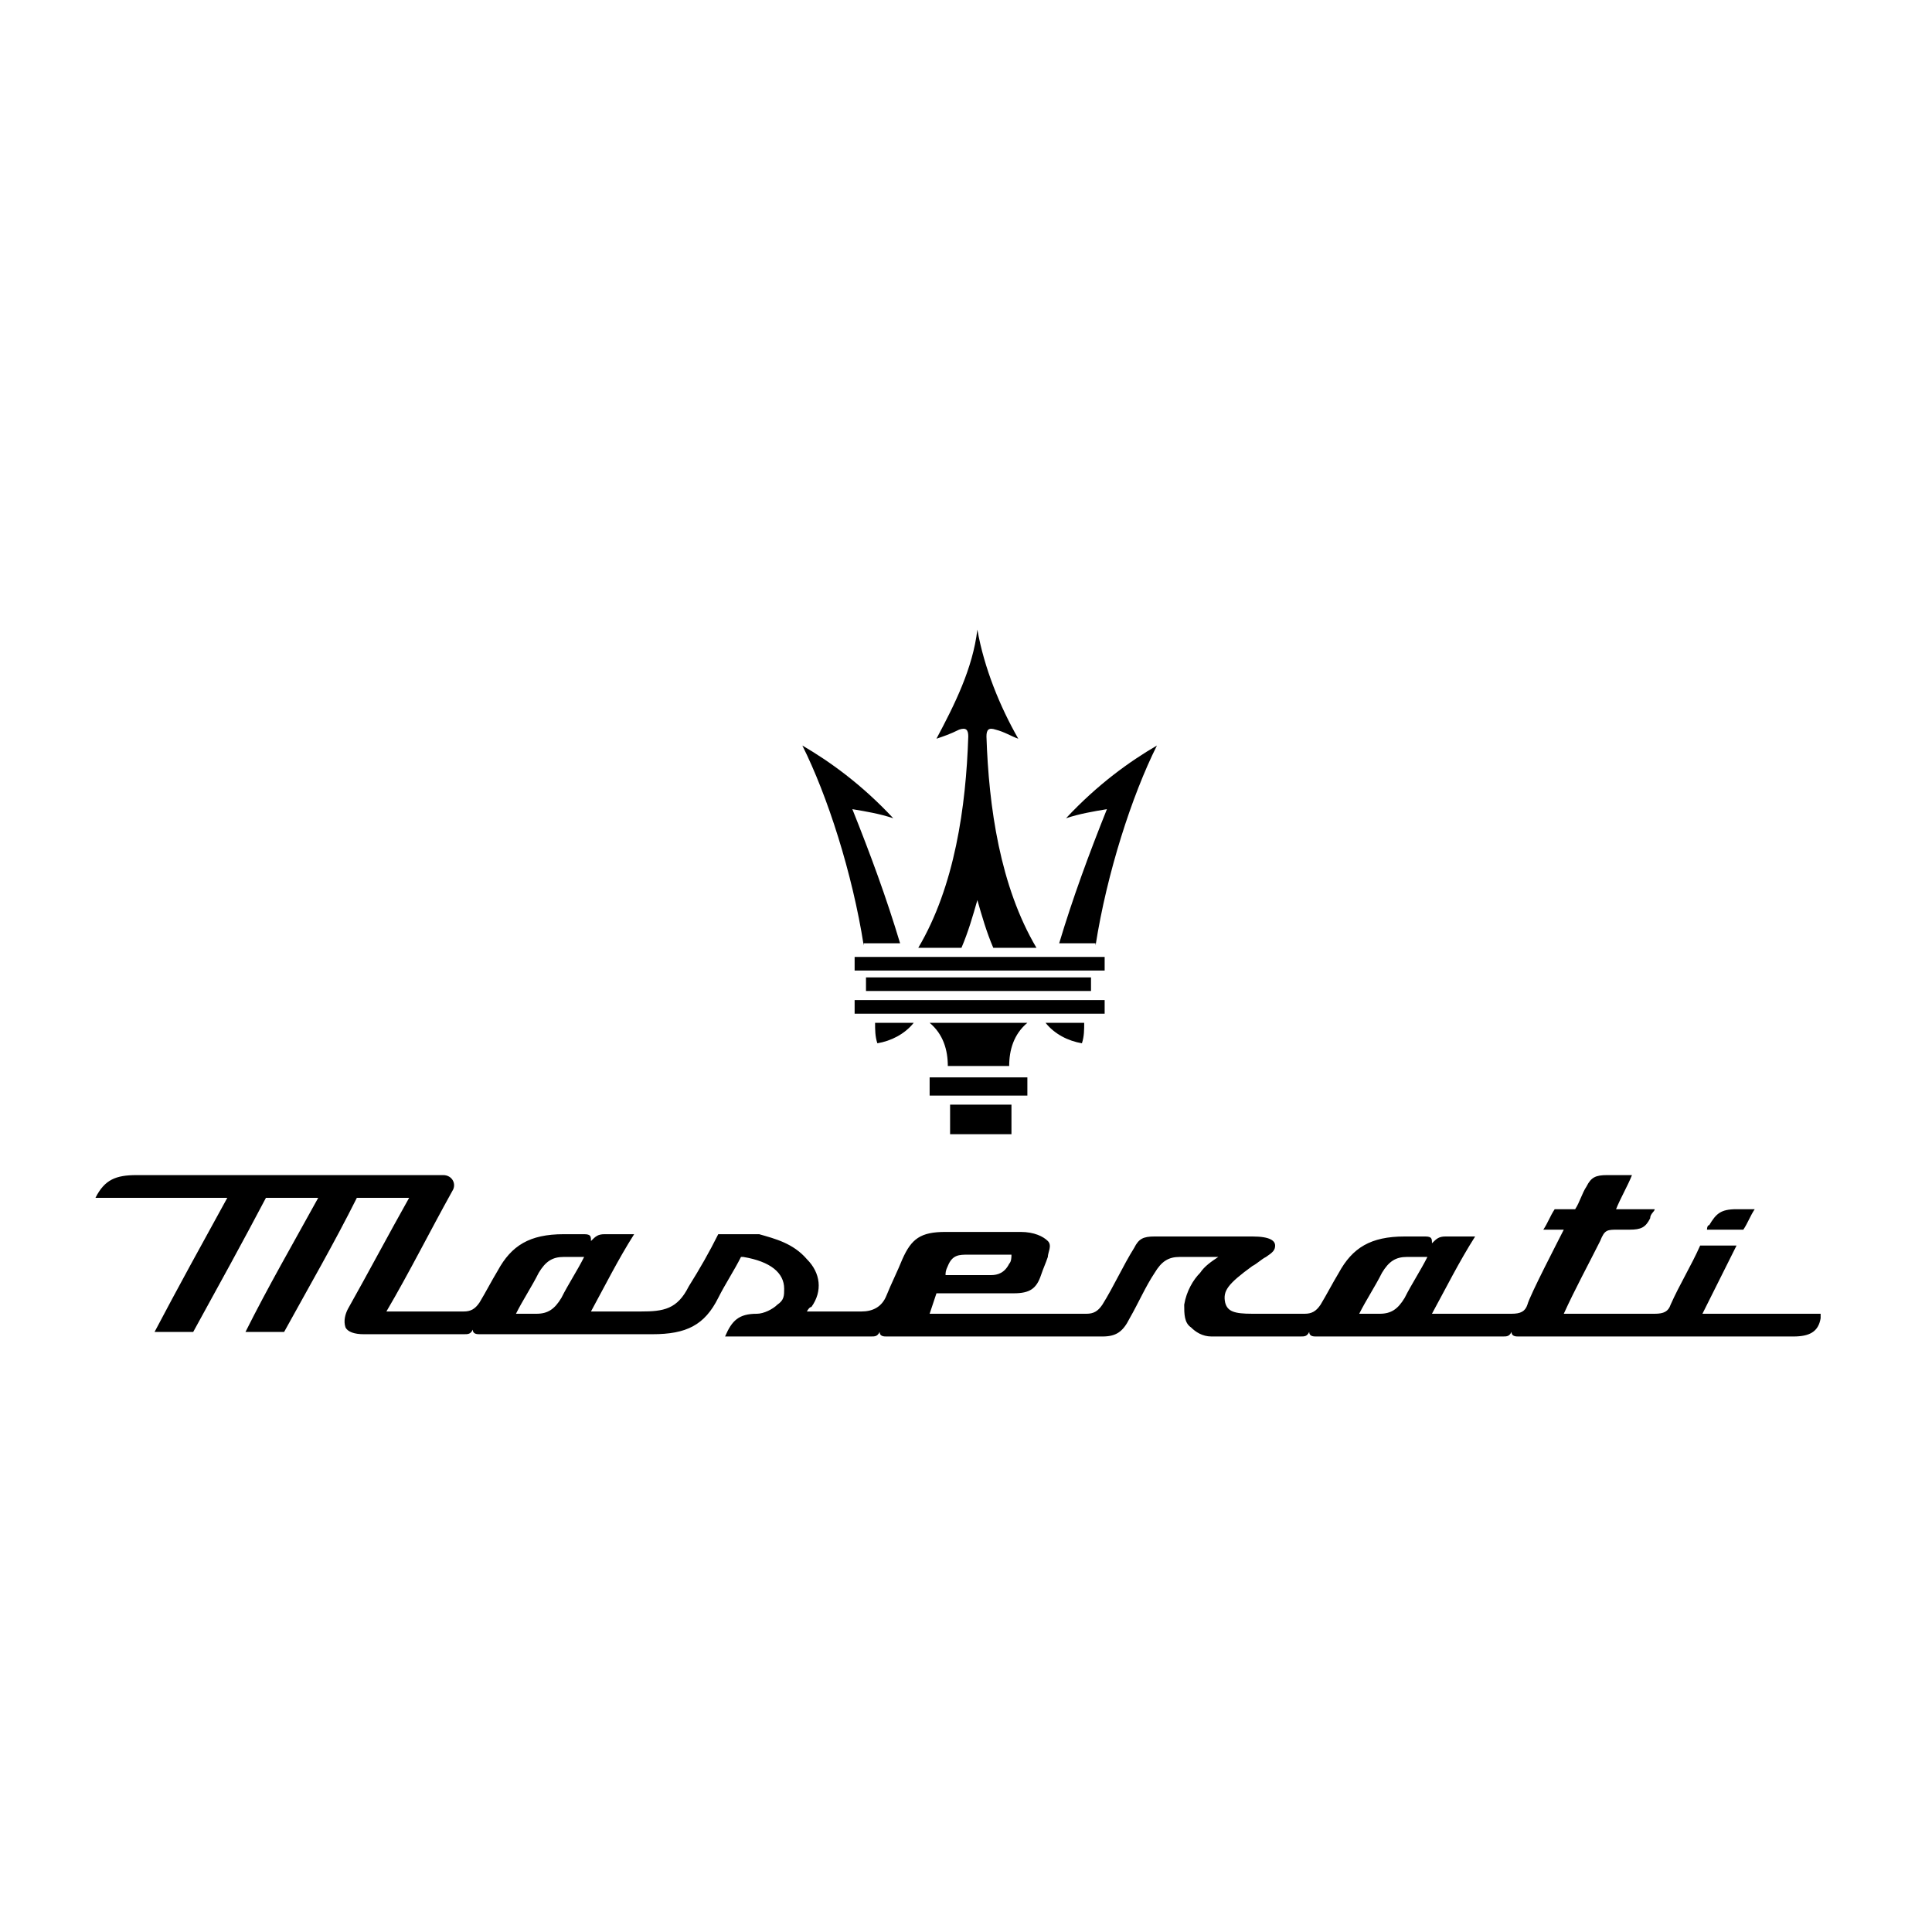
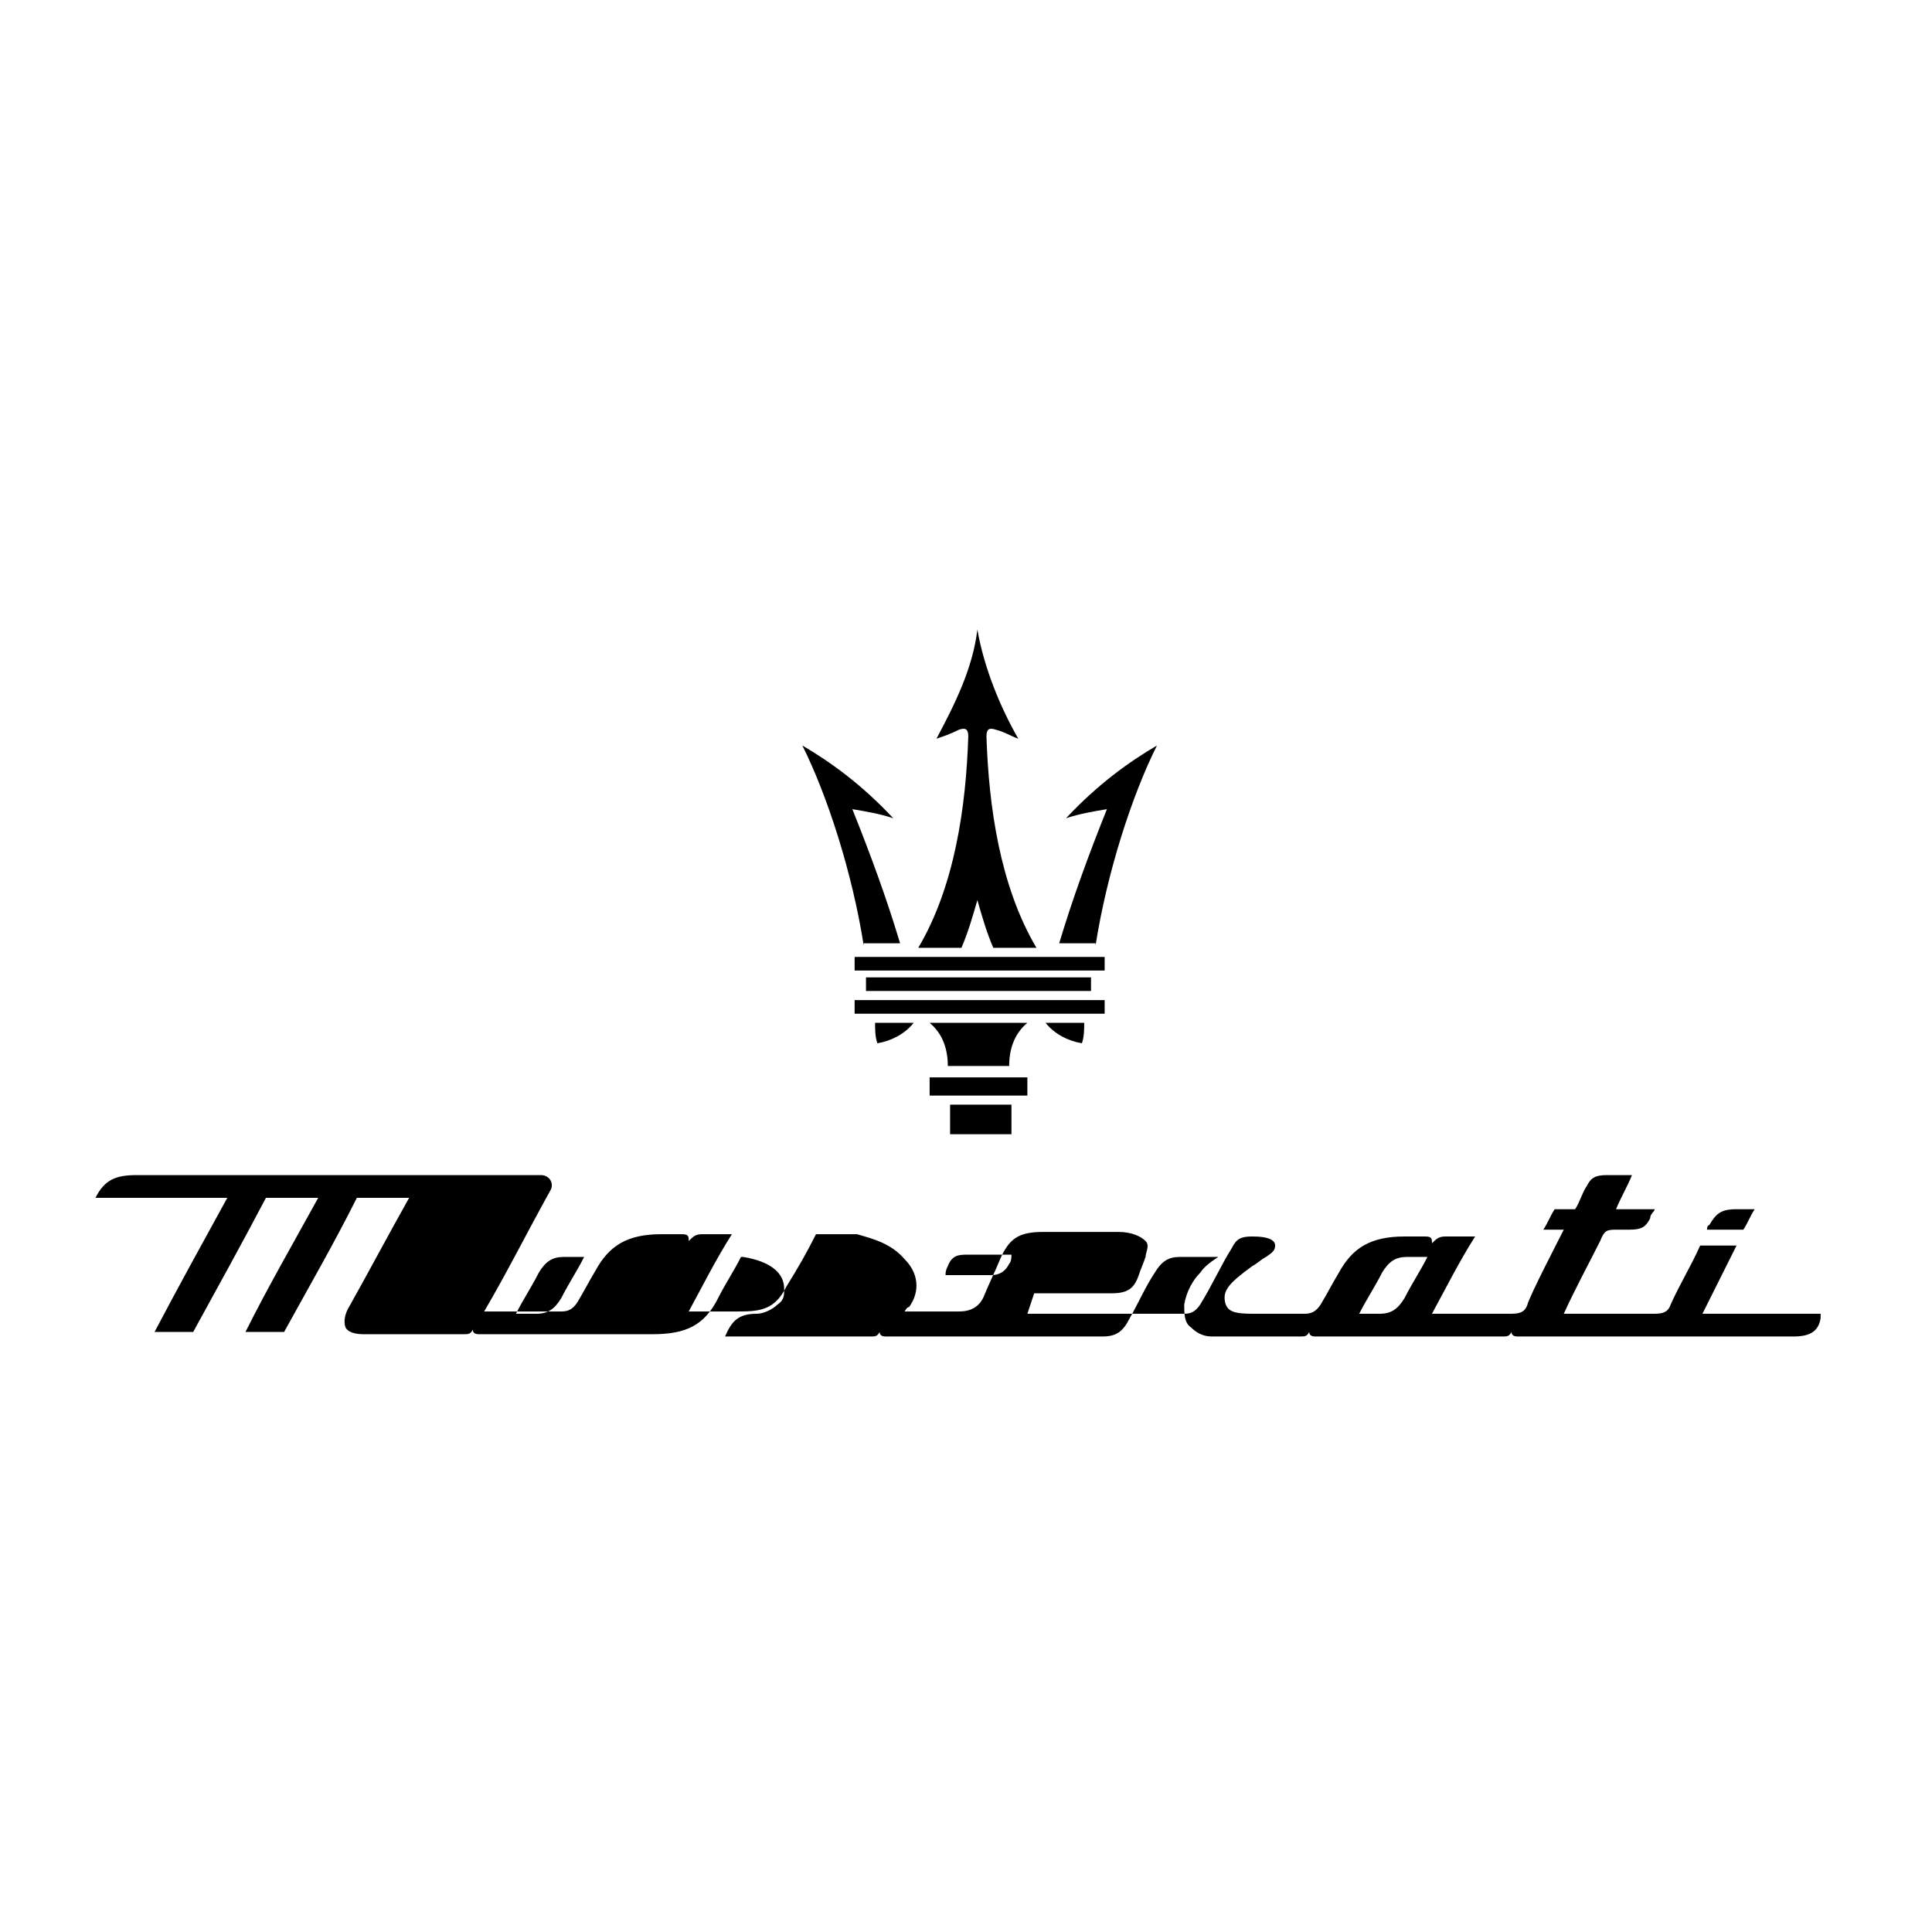
<svg xmlns="http://www.w3.org/2000/svg" id="Layer_1" version="1.1" viewBox="0 0 85 85">
-   <path d="M76.7,54.1h-1.6c0,0,0-.2.1-.2.3-.5.5-.7,1.2-.7h.8c-.2.3-.3.6-.5.9ZM74.9,57.8c.5-1,1-2,1.5-3h-1.6c-.4.9-.9,1.7-1.3,2.6-.1.3-.3.4-.7.4h-4c.5-1.1,1.1-2.2,1.6-3.2.2-.5.3-.5.8-.5h.5c.5,0,.7-.1.9-.5,0-.2.2-.3.2-.4h-1.7c.2-.5.5-1,.7-1.5h-1.1c-.5,0-.7.1-.9.5-.2.3-.3.7-.5,1h-.9c-.2.3-.3.6-.5.9h.9c-.2.4-1.5,2.9-1.6,3.3-.1.3-.3.4-.7.4h-3.5c.6-1.1,1.2-2.3,1.9-3.4h-1.3c-.3,0-.4.1-.6.3,0-.2,0-.3-.3-.3h-.9c-1.5,0-2.3.5-2.9,1.6-.3.5-.5.9-.8,1.4-.2.3-.4.4-.7.4h-2.3c-.8,0-1.1-.1-1.2-.5-.1-.5.1-.8,1.2-1.6.2-.1.4-.3.6-.4.3-.2.4-.3.4-.5,0-.2-.2-.4-1-.4h-4.3c-.5,0-.7.1-.9.5-.5.8-.9,1.7-1.4,2.5-.2.3-.4.4-.7.4h-6.9c.1-.3.2-.6.3-.9h3.4c.7,0,1-.2,1.2-.8.1-.3.2-.5.3-.8,0-.2.2-.5,0-.7-.2-.2-.6-.4-1.2-.4h-3.3c-1.1,0-1.5.3-1.9,1.2-.2.5-.5,1.1-.7,1.6-.2.5-.6.7-1.1.7h-2.4c0,0,.1-.2.2-.2.5-.7.4-1.5-.2-2.1-.6-.7-1.4-.9-2.1-1.1h-1.8c-.4.8-.8,1.5-1.3,2.3-.5,1-1.1,1.1-2.1,1.1h-2.2c.6-1.1,1.2-2.3,1.9-3.4h-1.3c-.3,0-.4.1-.6.3,0-.2,0-.3-.3-.3h-.9c-1.5,0-2.3.5-2.9,1.6-.3.5-.5.9-.8,1.4-.2.3-.4.4-.7.4h-3.4c1-1.7,1.9-3.5,2.9-5.3.2-.3,0-.7-.4-.7H6c-.9,0-1.4.2-1.8,1h5.8c-1.1,2-2.2,4-3.2,5.9h1.7c1.1-2,2.2-4,3.2-5.9h2.3c-1.1,2-2.2,3.9-3.2,5.9h1.7c1.1-2,2.2-3.9,3.2-5.9h2.3c-.9,1.6-1.8,3.3-2.7,4.9-.1.2-.2.5-.1.8.1.2.4.3.8.3h4.4c.2,0,.3,0,.4-.2,0,.2.2.2.3.2h7.6c1.5,0,2.3-.4,2.9-1.6.3-.6.7-1.2,1-1.8,0,0,0,0,.1,0,1.2.2,1.8.7,1.8,1.4,0,.3,0,.5-.3.7-.2.2-.6.4-.9.4-.8,0-1.1.3-1.4,1h6.4c.2,0,.3,0,.4-.2,0,.2.2.2.3.2h9.5c.6,0,.9-.2,1.2-.8.4-.7.7-1.4,1.1-2,.3-.5.6-.7,1.1-.7h1.7c-.3.2-.6.4-.8.7-.3.3-.6.8-.7,1.4,0,.4,0,.8.3,1,.2.2.5.4.9.4h3.9c.2,0,.3,0,.4-.2,0,.2.2.2.3.2h8.2c.2,0,.3,0,.4-.2,0,.2.2.2.3.2h12.1c.7,0,1.1-.2,1.2-.8,0,0,0-.1,0-.2-1.9,0-3.8,0-5.7,0ZM41.7,55.7c.2-.5.5-.5.9-.5h1.9c0,.1,0,.3-.1.4-.2.4-.5.5-.8.5h-2c0-.1,0-.2.1-.4ZM24.7,57.1c-.3.5-.6.7-1.1.7h-.9c.3-.6.7-1.2,1-1.8.3-.5.6-.7,1.1-.7h.9c-.3.6-.7,1.2-1,1.8ZM61.8,57.1c-.3.5-.6.7-1.1.7h-.9c.3-.6.7-1.2,1-1.8.3-.5.6-.7,1.1-.7h.9c-.3.6-.7,1.2-1,1.8ZM40.9,48.2v-.8h4.3v.8h-4.3ZM43.1,49.9h1.4v-1.3h-2.7v1.3h1.4M41.7,46.9c0-.7-.2-1.4-.8-1.9h4.3c-.6.5-.8,1.2-.8,1.9h-2.7ZM38.1,43.6v-.6h9.9v.6h-9.9ZM38.6,45.9c.6-.1,1.2-.4,1.6-.9h-1.7c0,.3,0,.6.1.9ZM47.6,45.9c-.6-.1-1.2-.4-1.6-.9h1.7c0,.3,0,.6-.1.9ZM38,41.6c-.5-3.2-1.6-6.6-2.7-8.8,1.2.7,2.6,1.7,4,3.2-.6-.2-1.2-.3-1.8-.4.8,2,1.5,3.9,2.1,5.9-.5,0-1.1,0-1.6,0ZM48.2,41.6c.5-3.2,1.6-6.6,2.7-8.8-1.2.7-2.6,1.7-4,3.2.6-.2,1.2-.3,1.8-.4-.8,2-1.5,3.9-2.1,5.9.5,0,1.1,0,1.6,0ZM37.6,42.7v-.6h11v.6h-11ZM41.2,32.5c.8-1.5,1.6-3.1,1.8-4.8.3,1.7,1,3.4,1.8,4.8-.3-.1-.6-.3-1-.4-.3-.1-.4,0-.4.3.1,3.1.6,6.6,2.2,9.3h-1.9c-.3-.7-.5-1.4-.7-2.1-.2.7-.4,1.4-.7,2.1h-1.9c1.6-2.7,2.1-6.2,2.2-9.3,0-.3-.1-.4-.4-.3-.4.2-.7.3-1,.4ZM37.6,44.6v-.6h11v.6h-11Z" />
+   <path d="M76.7,54.1h-1.6c0,0,0-.2.1-.2.3-.5.5-.7,1.2-.7h.8c-.2.3-.3.6-.5.9ZM74.9,57.8c.5-1,1-2,1.5-3h-1.6c-.4.9-.9,1.7-1.3,2.6-.1.3-.3.4-.7.4h-4c.5-1.1,1.1-2.2,1.6-3.2.2-.5.3-.5.8-.5h.5c.5,0,.7-.1.9-.5,0-.2.2-.3.2-.4h-1.7c.2-.5.5-1,.7-1.5h-1.1c-.5,0-.7.1-.9.5-.2.3-.3.7-.5,1h-.9c-.2.3-.3.6-.5.9h.9c-.2.4-1.5,2.9-1.6,3.3-.1.3-.3.4-.7.4h-3.5c.6-1.1,1.2-2.3,1.9-3.4h-1.3c-.3,0-.4.1-.6.3,0-.2,0-.3-.3-.3h-.9c-1.5,0-2.3.5-2.9,1.6-.3.5-.5.9-.8,1.4-.2.3-.4.4-.7.4h-2.3c-.8,0-1.1-.1-1.2-.5-.1-.5.1-.8,1.2-1.6.2-.1.4-.3.6-.4.3-.2.4-.3.4-.5,0-.2-.2-.4-1-.4c-.5,0-.7.1-.9.5-.5.8-.9,1.7-1.4,2.5-.2.3-.4.4-.7.4h-6.9c.1-.3.2-.6.3-.9h3.4c.7,0,1-.2,1.2-.8.1-.3.2-.5.3-.8,0-.2.2-.5,0-.7-.2-.2-.6-.4-1.2-.4h-3.3c-1.1,0-1.5.3-1.9,1.2-.2.5-.5,1.1-.7,1.6-.2.5-.6.7-1.1.7h-2.4c0,0,.1-.2.2-.2.5-.7.4-1.5-.2-2.1-.6-.7-1.4-.9-2.1-1.1h-1.8c-.4.8-.8,1.5-1.3,2.3-.5,1-1.1,1.1-2.1,1.1h-2.2c.6-1.1,1.2-2.3,1.9-3.4h-1.3c-.3,0-.4.1-.6.3,0-.2,0-.3-.3-.3h-.9c-1.5,0-2.3.5-2.9,1.6-.3.5-.5.9-.8,1.4-.2.3-.4.4-.7.4h-3.4c1-1.7,1.9-3.5,2.9-5.3.2-.3,0-.7-.4-.7H6c-.9,0-1.4.2-1.8,1h5.8c-1.1,2-2.2,4-3.2,5.9h1.7c1.1-2,2.2-4,3.2-5.9h2.3c-1.1,2-2.2,3.9-3.2,5.9h1.7c1.1-2,2.2-3.9,3.2-5.9h2.3c-.9,1.6-1.8,3.3-2.7,4.9-.1.2-.2.5-.1.8.1.2.4.3.8.3h4.4c.2,0,.3,0,.4-.2,0,.2.2.2.3.2h7.6c1.5,0,2.3-.4,2.9-1.6.3-.6.7-1.2,1-1.8,0,0,0,0,.1,0,1.2.2,1.8.7,1.8,1.4,0,.3,0,.5-.3.7-.2.2-.6.4-.9.4-.8,0-1.1.3-1.4,1h6.4c.2,0,.3,0,.4-.2,0,.2.2.2.3.2h9.5c.6,0,.9-.2,1.2-.8.4-.7.7-1.4,1.1-2,.3-.5.6-.7,1.1-.7h1.7c-.3.2-.6.4-.8.7-.3.3-.6.8-.7,1.4,0,.4,0,.8.3,1,.2.2.5.4.9.4h3.9c.2,0,.3,0,.4-.2,0,.2.2.2.3.2h8.2c.2,0,.3,0,.4-.2,0,.2.2.2.3.2h12.1c.7,0,1.1-.2,1.2-.8,0,0,0-.1,0-.2-1.9,0-3.8,0-5.7,0ZM41.7,55.7c.2-.5.5-.5.9-.5h1.9c0,.1,0,.3-.1.4-.2.4-.5.5-.8.5h-2c0-.1,0-.2.1-.4ZM24.7,57.1c-.3.5-.6.7-1.1.7h-.9c.3-.6.7-1.2,1-1.8.3-.5.6-.7,1.1-.7h.9c-.3.6-.7,1.2-1,1.8ZM61.8,57.1c-.3.5-.6.7-1.1.7h-.9c.3-.6.7-1.2,1-1.8.3-.5.6-.7,1.1-.7h.9c-.3.6-.7,1.2-1,1.8ZM40.9,48.2v-.8h4.3v.8h-4.3ZM43.1,49.9h1.4v-1.3h-2.7v1.3h1.4M41.7,46.9c0-.7-.2-1.4-.8-1.9h4.3c-.6.5-.8,1.2-.8,1.9h-2.7ZM38.1,43.6v-.6h9.9v.6h-9.9ZM38.6,45.9c.6-.1,1.2-.4,1.6-.9h-1.7c0,.3,0,.6.1.9ZM47.6,45.9c-.6-.1-1.2-.4-1.6-.9h1.7c0,.3,0,.6-.1.9ZM38,41.6c-.5-3.2-1.6-6.6-2.7-8.8,1.2.7,2.6,1.7,4,3.2-.6-.2-1.2-.3-1.8-.4.8,2,1.5,3.9,2.1,5.9-.5,0-1.1,0-1.6,0ZM48.2,41.6c.5-3.2,1.6-6.6,2.7-8.8-1.2.7-2.6,1.7-4,3.2.6-.2,1.2-.3,1.8-.4-.8,2-1.5,3.9-2.1,5.9.5,0,1.1,0,1.6,0ZM37.6,42.7v-.6h11v.6h-11ZM41.2,32.5c.8-1.5,1.6-3.1,1.8-4.8.3,1.7,1,3.4,1.8,4.8-.3-.1-.6-.3-1-.4-.3-.1-.4,0-.4.3.1,3.1.6,6.6,2.2,9.3h-1.9c-.3-.7-.5-1.4-.7-2.1-.2.7-.4,1.4-.7,2.1h-1.9c1.6-2.7,2.1-6.2,2.2-9.3,0-.3-.1-.4-.4-.3-.4.2-.7.3-1,.4ZM37.6,44.6v-.6h11v.6h-11Z" />
</svg>